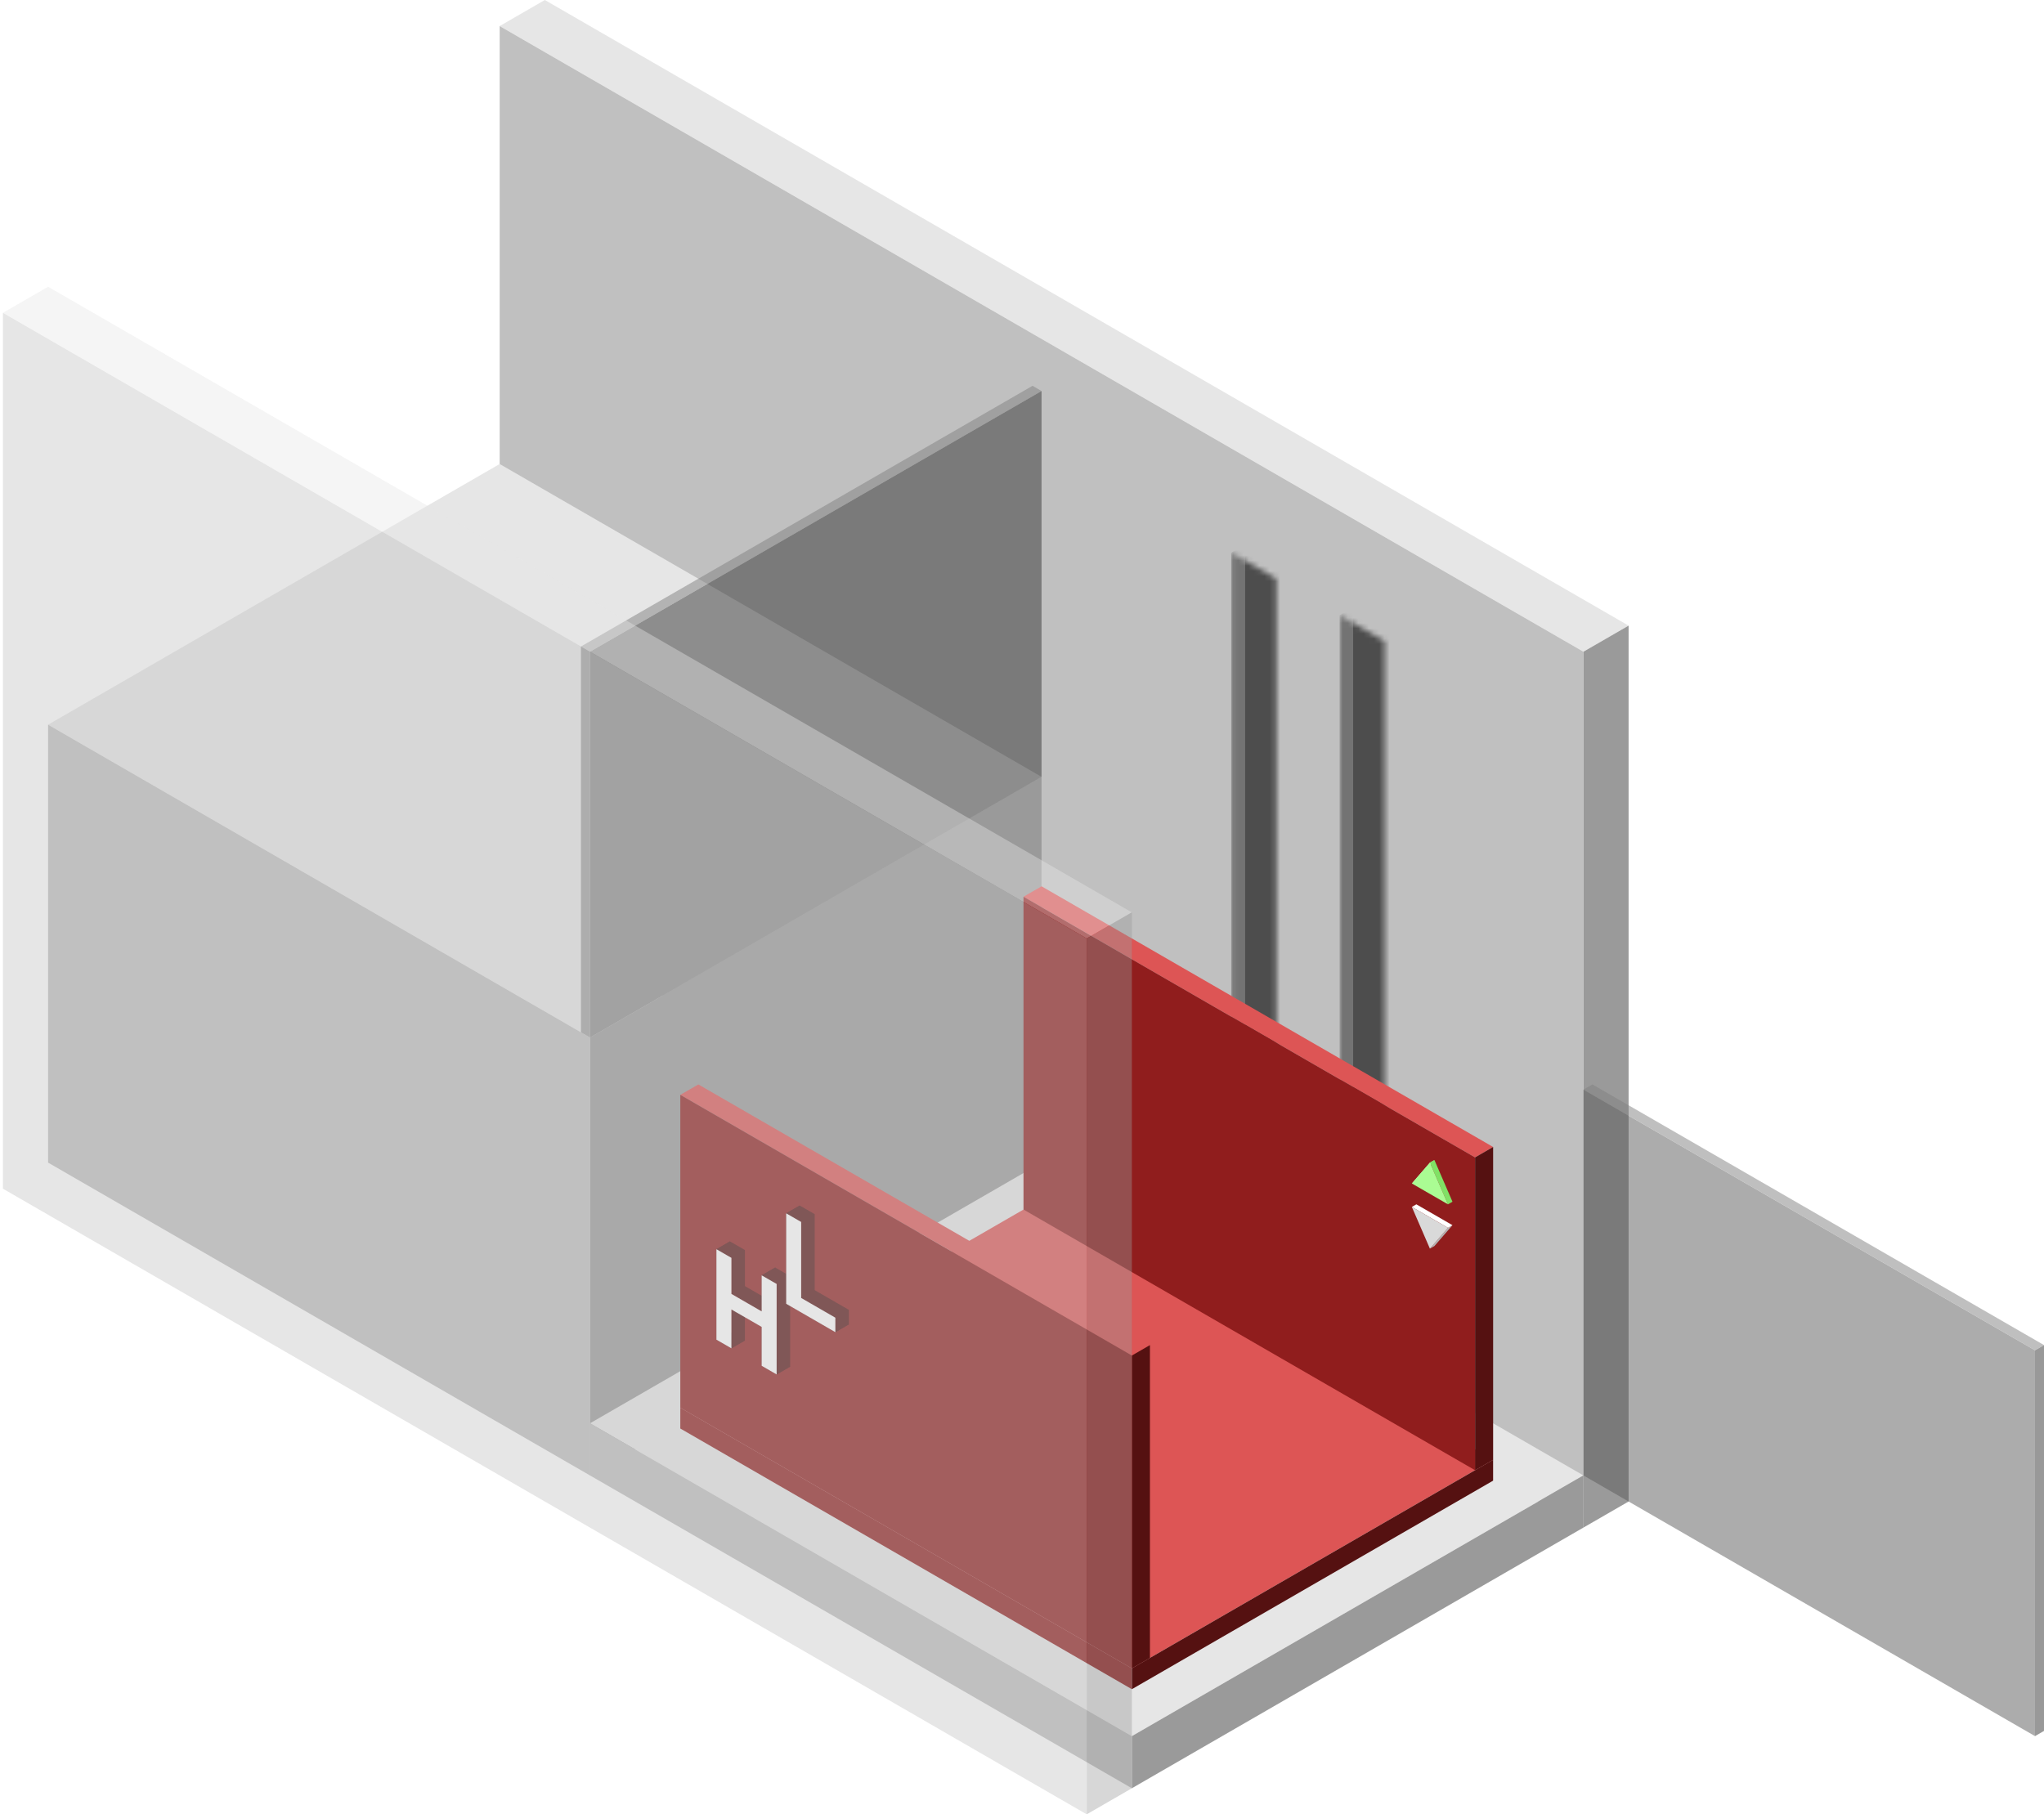
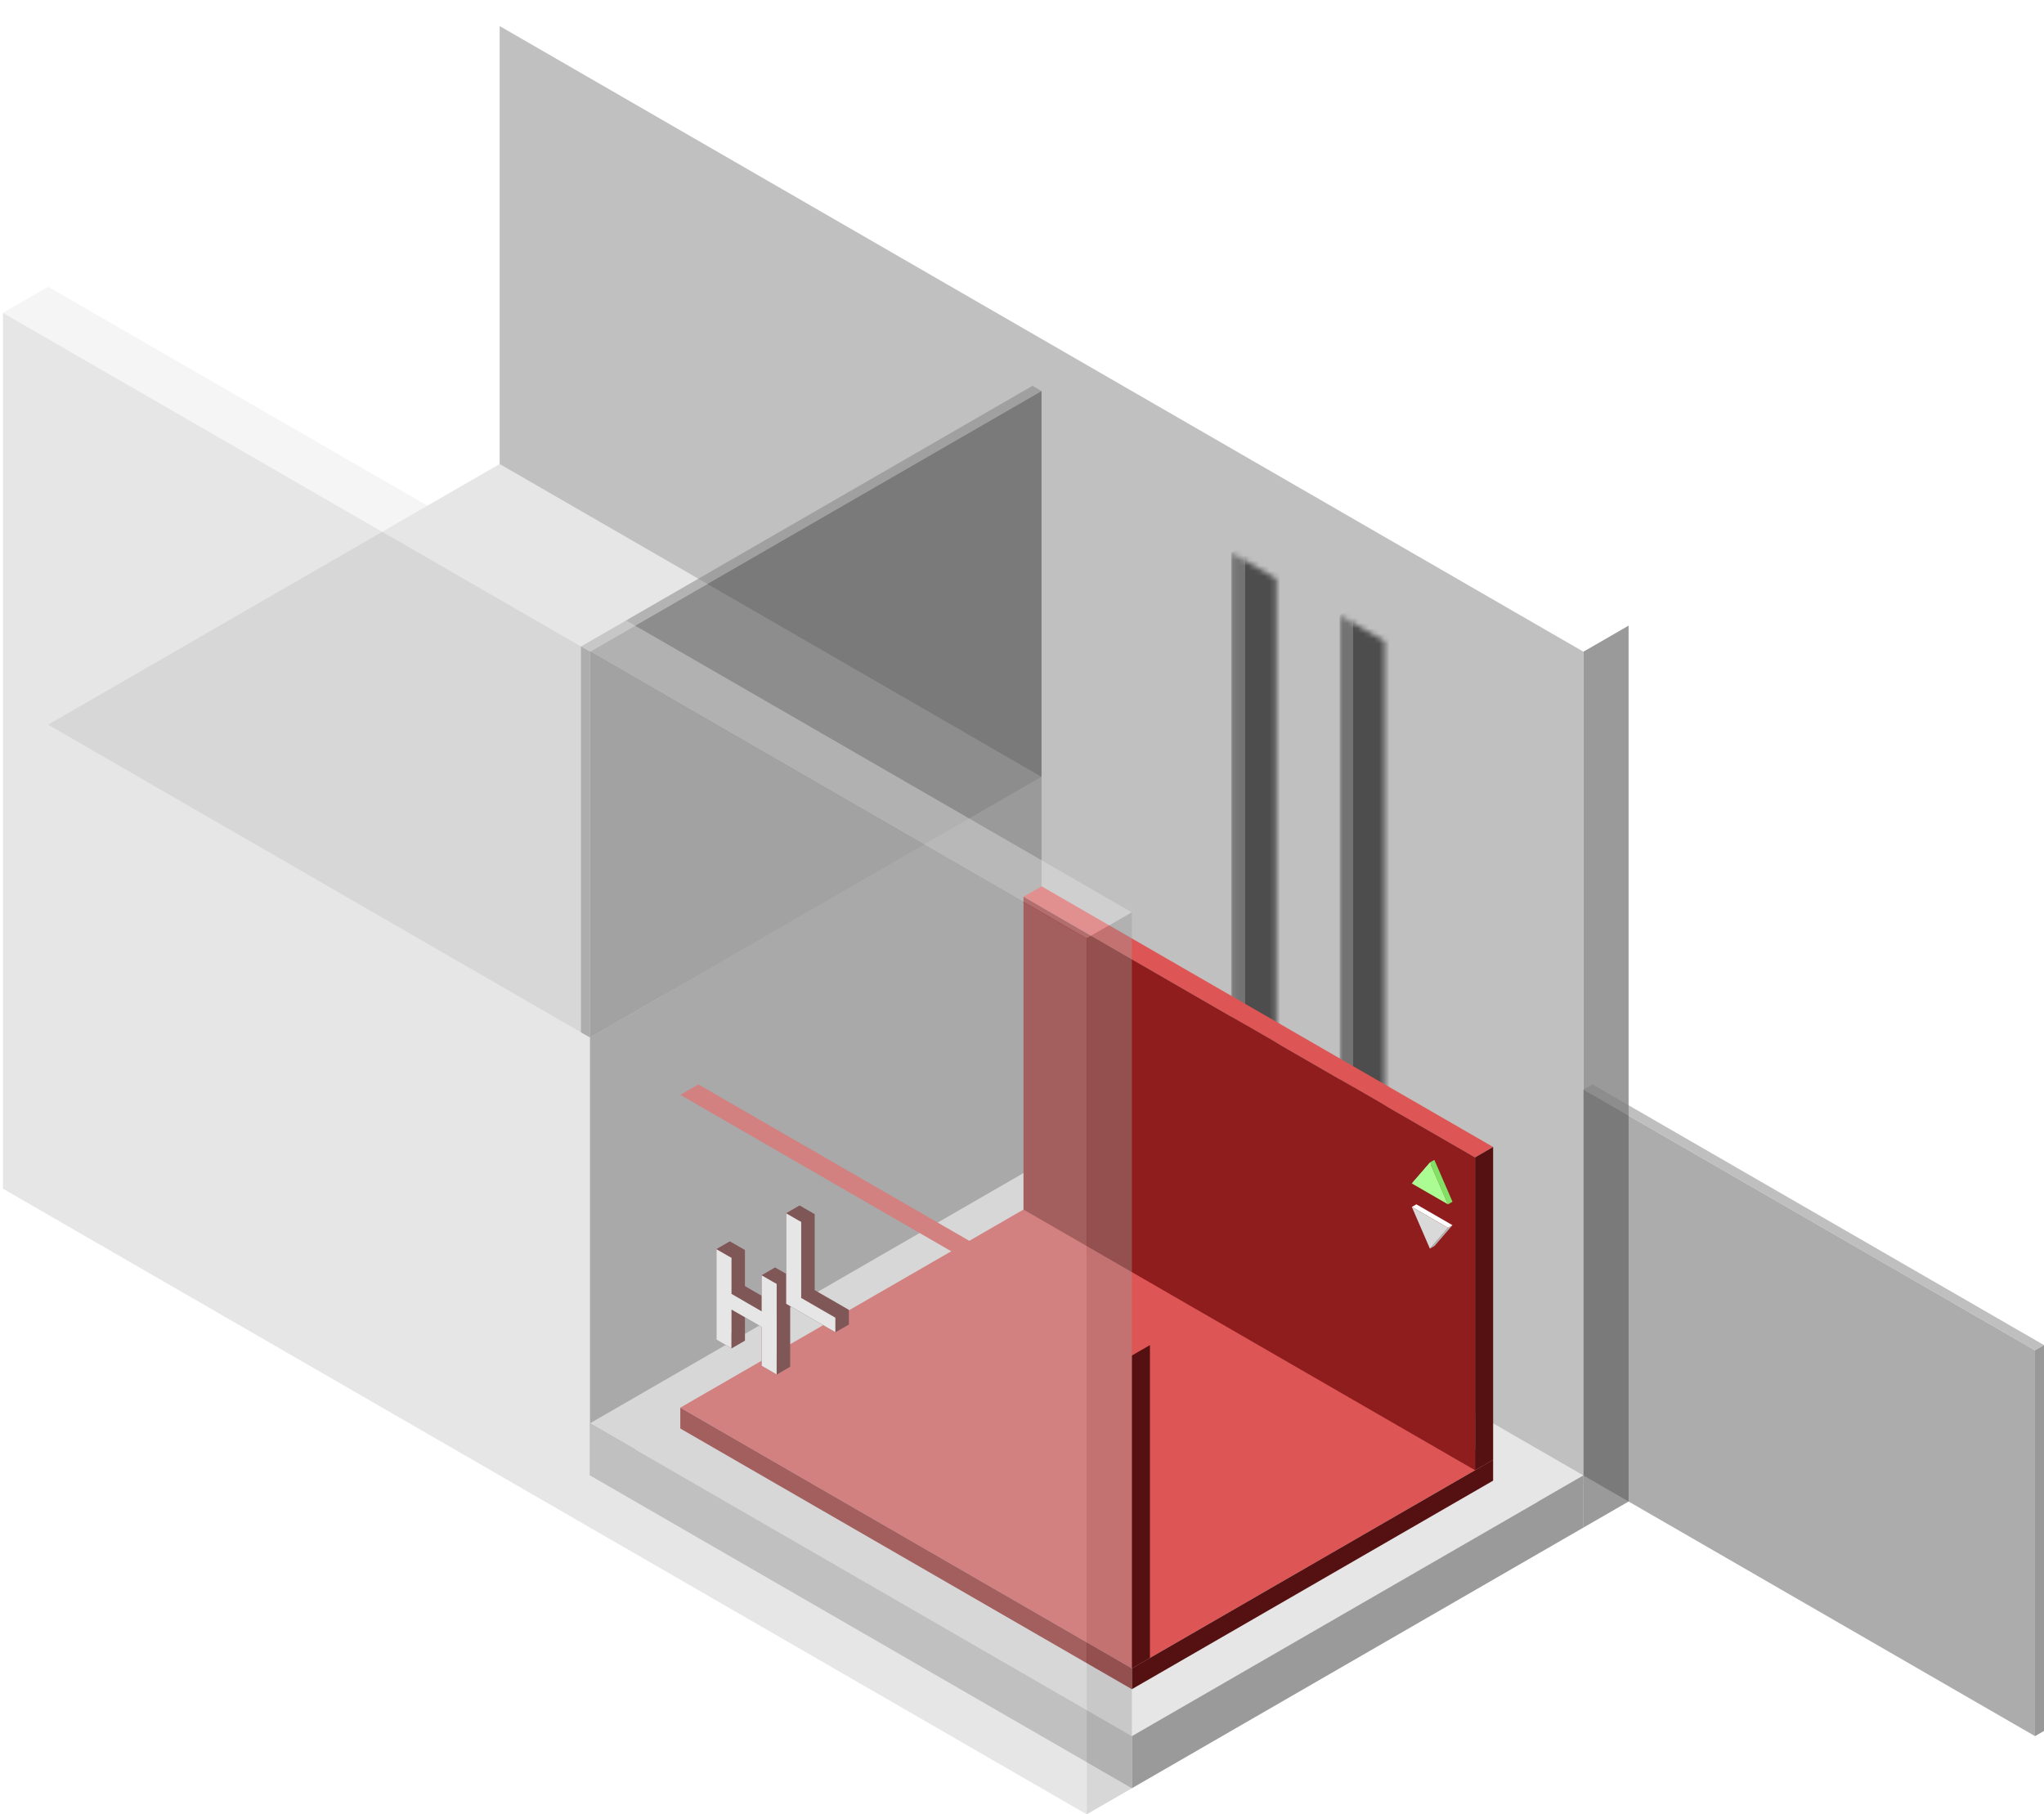
<svg xmlns="http://www.w3.org/2000/svg" width="392" height="348" viewBox="0 0 392 348" fill="none">
-   <rect width="240" height="10" transform="matrix(0.866 0.5 -0.866 0.5 104.487 0)" fill="#E6E6E6" />
  <rect width="240" height="168" transform="matrix(0.866 0.5 0 1 95.827 5)" fill="#C0C0C0" />
  <rect width="10" height="168" transform="matrix(0.866 -0.5 0 1 303.673 125)" fill="#9A9A9A" />
  <rect width="120" height="100" transform="matrix(0.866 0.5 -0.866 0.5 95.827 89)" fill="#E6E6E6" />
-   <rect width="120" height="84" transform="matrix(0.866 0.5 0 1 9.225 139)" fill="#C0C0C0" />
  <rect width="100" height="84" transform="matrix(0.866 -0.5 0 1 113.147 199)" fill="#9A9A9A" />
  <rect width="120" height="100" transform="matrix(0.866 0.5 -0.866 0.5 199.75 223)" fill="#E6E6E6" />
  <rect width="120" height="10" transform="matrix(0.866 0.5 0 1 113.147 273)" fill="#C0C0C0" />
  <rect width="100" height="10" transform="matrix(0.866 -0.5 0 1 217.07 333)" fill="#9A9A9A" />
  <mask id="mask0_8978_44204" style="mask-type:alpha" maskUnits="userSpaceOnUse" x="236" y="106" width="9" height="123">
    <rect width="10" height="118" transform="matrix(0.866 0.5 0 1 236.123 106)" fill="#D9D9D9" />
  </mask>
  <g mask="url(#mask0_8978_44204)">
    <rect width="3" height="118" transform="matrix(0.866 -0.5 0 1 236.123 106)" fill="#737373" />
    <rect width="10" height="3" transform="matrix(0.866 0.5 -0.866 0.5 238.721 222.5)" fill="#9A9A9A" />
    <rect width="10" height="118" transform="matrix(0.866 0.5 0 1 238.721 104.5)" fill="#4D4D4D" />
  </g>
  <mask id="mask1_8978_44204" style="mask-type:alpha" maskUnits="userSpaceOnUse" x="256" y="118" width="10" height="123">
    <rect width="10" height="118" transform="matrix(0.866 0.5 0 1 256.908 118)" fill="#D9D9D9" />
  </mask>
  <g mask="url(#mask1_8978_44204)">
    <rect width="3" height="118" transform="matrix(0.866 -0.5 0 1 256.908 118)" fill="#737373" />
    <rect width="10" height="3" transform="matrix(0.866 0.5 -0.866 0.5 259.506 234.5)" fill="#9A9A9A" />
    <rect width="10" height="118" transform="matrix(0.866 0.5 0 1 259.506 116.5)" fill="#4D4D4D" />
  </g>
  <g opacity="0.5">
    <rect width="100" height="2" transform="matrix(0.866 0.5 -0.866 0.5 305.405 208)" fill="#808080" />
    <rect width="100" height="74" transform="matrix(0.866 0.5 0 1 303.673 209)" fill="#595959" />
    <rect width="2" height="74" transform="matrix(0.866 -0.5 0 1 390.275 259)" fill="#333333" />
  </g>
  <g opacity="0.5">
    <rect width="2" height="100" transform="matrix(0.866 0.5 -0.866 0.5 198.019 74)" fill="#808080" />
    <rect width="2" height="74" transform="matrix(0.866 0.5 0 1 111.416 124)" fill="#595959" />
    <rect width="100" height="74" transform="matrix(0.866 -0.5 0 1 113.148 125)" fill="#333333" />
  </g>
  <rect width="100" height="80" transform="matrix(0.866 0.5 -0.866 0.5 199.751 230)" fill="#DD5555" />
  <rect width="100" height="4" transform="matrix(0.866 0.5 0 1 130.469 270)" fill="#901D1D" />
  <rect width="80" height="4" transform="matrix(0.866 -0.5 0 1 217.071 320)" fill="#551111" />
  <rect width="100" height="4" transform="matrix(0.866 0.5 -0.866 0.5 199.751 170)" fill="#DD5555" />
  <rect width="100" height="60" transform="matrix(0.866 0.5 0 1 196.287 172)" fill="#901D1D" />
  <rect width="4" height="60" transform="matrix(0.866 -0.5 0 1 282.89 222)" fill="#551111" />
  <rect width="100" height="4" transform="matrix(0.866 0.5 -0.866 0.5 133.933 208)" fill="#DD5555" />
-   <rect width="100" height="60" transform="matrix(0.866 0.5 0 1 130.469 210)" fill="#901D1D" />
  <rect width="4" height="60" transform="matrix(0.866 -0.5 0 1 217.071 260)" fill="#551111" />
  <path d="M270.765 227L271.631 226.5L275.095 222.5L274.229 223L270.765 227Z" fill="#CBFDBD" />
  <path d="M277.693 231L278.559 230.5L275.095 222.5L274.229 223L277.693 231Z" fill="#80E165" />
  <path d="M270.765 227L277.693 231L274.229 223L270.765 227Z" fill="#AAFC93" />
  <path d="M277.693 235.5L278.559 235L275.095 239L274.229 239.5L277.693 235.5Z" fill="#B3B3B3" />
  <rect width="8" height="1" transform="matrix(0.866 0.5 -0.866 0.5 271.631 231)" fill="white" />
  <path d="M270.765 231.5L277.693 235.5L274.229 239.5L270.765 231.5Z" fill="#D9D9D9" />
  <path fill-rule="evenodd" clip-rule="evenodd" d="M150.775 232.724L153.648 234.383V248.957L160.206 252.743V255.524L162.804 254.024V251.243L156.246 247.457V232.883L153.373 231.224L150.775 232.724Z" fill="#551111" />
  <path fill-rule="evenodd" clip-rule="evenodd" d="M160.206 255.524L150.775 250.079V232.724L153.373 231.224V248.579L162.804 254.024L160.206 255.524Z" fill="#551111" />
  <path fill-rule="evenodd" clip-rule="evenodd" d="M137.396 239.607V256.962L140.269 258.621L142.867 257.121L139.995 255.462V238.107L137.396 239.607Z" fill="#551111" />
  <path fill-rule="evenodd" clip-rule="evenodd" d="M140.27 258.621V251.166L142.868 249.666V257.121L140.27 258.621Z" fill="#551111" />
  <path fill-rule="evenodd" clip-rule="evenodd" d="M140.27 251.166L146.073 254.517V261.971L148.946 263.63L151.544 262.13L148.671 260.471V253.017L142.868 249.666L140.27 251.166Z" fill="#551111" />
  <path fill-rule="evenodd" clip-rule="evenodd" d="M148.945 263.63V246.275L146.072 244.617L148.67 243.117L151.543 244.775V262.13L148.945 263.63Z" fill="#551111" />
  <path fill-rule="evenodd" clip-rule="evenodd" d="M146.072 244.617V251.535L148.67 250.035V243.117L146.072 244.617Z" fill="#551111" />
  <path fill-rule="evenodd" clip-rule="evenodd" d="M146.073 251.535L140.269 248.185V241.266L137.396 239.607L139.995 238.107L142.867 239.766V246.685L148.671 250.035L146.073 251.535Z" fill="#551111" />
  <path fill-rule="evenodd" clip-rule="evenodd" d="M150.776 250.079V232.724L153.648 234.383V248.957L160.206 252.743V255.524L150.776 250.079ZM137.396 239.607V256.962L140.269 258.621V251.166L146.072 254.517V261.971L148.945 263.63V246.275L146.072 244.617V251.535L140.269 248.184V241.266L137.396 239.607Z" fill="white" />
  <g opacity="0.4">
    <rect width="240" height="10" transform="matrix(0.866 0.5 -0.866 0.5 9.225 55)" fill="#E6E6E6" />
    <rect width="240" height="168" transform="matrix(0.866 0.5 0 1 0.564 60)" fill="#C0C0C0" />
    <rect width="10" height="168" transform="matrix(0.866 -0.5 0 1 208.41 180)" fill="#9A9A9A" />
  </g>
</svg>